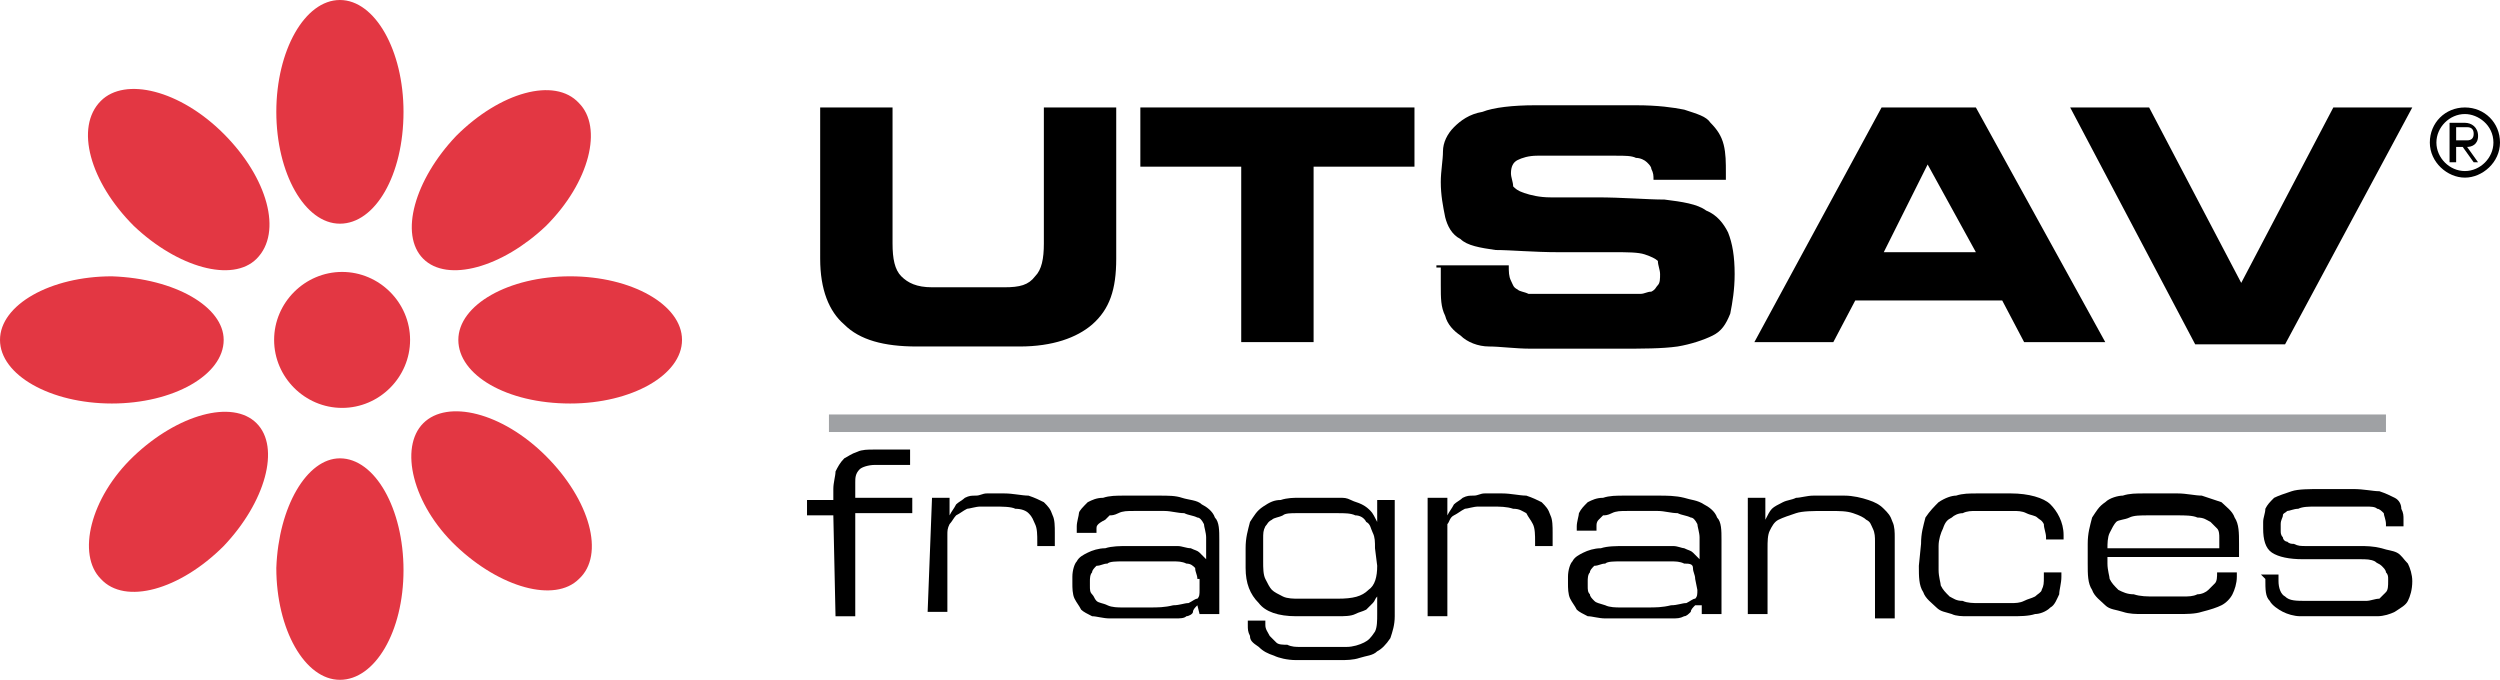
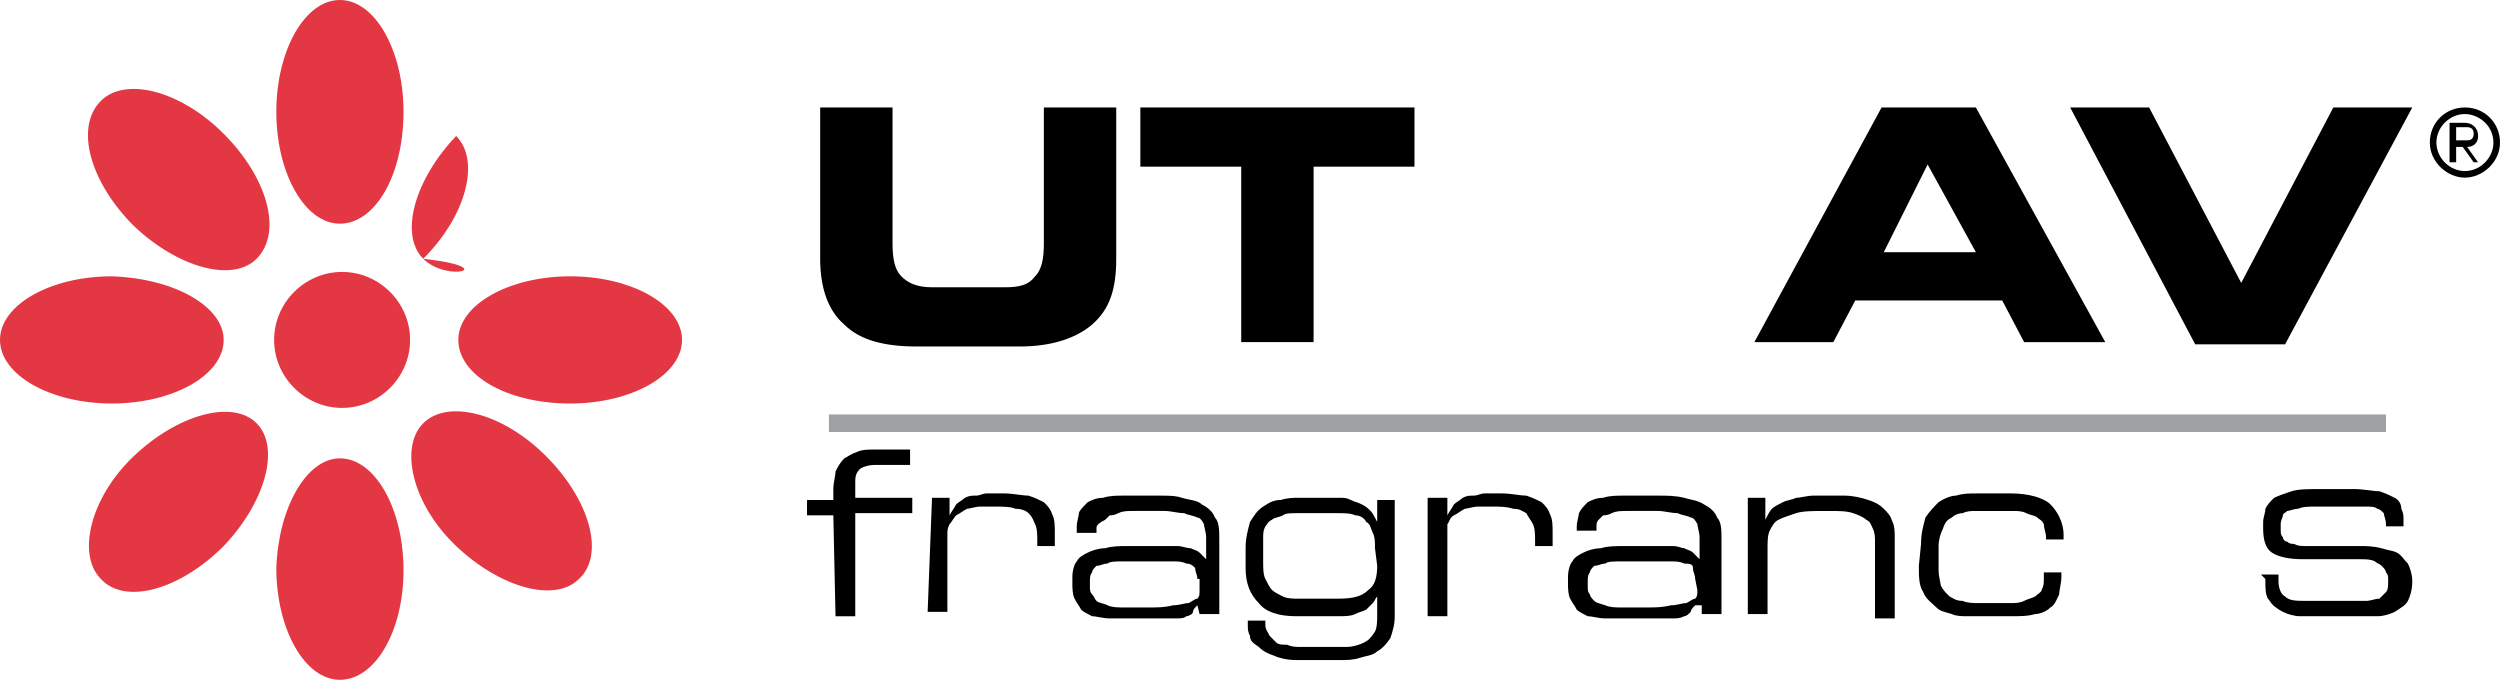
<svg xmlns="http://www.w3.org/2000/svg" version="1.1" id="Layer_1" x="0px" y="0px" viewBox="0 0 114 31" style="enable-background:new 0 0 114 31;" xml:space="preserve">
  <style type="text/css"> .st0{fill:#E33743;} .st1{fill:#9FA1A4;} </style>
  <g>
    <g>
      <g>
        <g>
          <g>
            <g>
              <g>
                <g>
                  <path class="st0" d="M18.7,15.5c0,1.7-1.4,3.1-3.1,3.1s-3.1-1.4-3.1-3.1s1.4-3.1,3.1-3.1S18.7,13.8,18.7,15.5z" />
                  <path class="st0" d="M10.2,15.5c0,1.6-2.3,2.9-5.1,2.9S0,17.1,0,15.5c0-1.6,2.3-2.9,5.1-2.9C8,12.7,10.2,14,10.2,15.5z" />
                  <path class="st0" d="M15.5,10.2c-1.6,0-2.9-2.3-2.9-5.1S13.9,0,15.5,0c1.6,0,2.9,2.3,2.9,5.1C18.4,8,17.1,10.2,15.5,10.2z" />
                  <path class="st0" d="M20.9,15.5c0-1.6,2.3-2.9,5.1-2.9s5.1,1.3,5.1,2.9c0,1.6-2.3,2.9-5.1,2.9 C23.1,18.4,20.9,17.1,20.9,15.5z" />
                  <path class="st0" d="M15.5,20.9c1.6,0,2.9,2.3,2.9,5.1S17.1,31,15.5,31s-2.9-2.3-2.9-5.1C12.7,23.1,14,20.9,15.5,20.9z" />
                  <path class="st0" d="M11.7,19.3c1.1,1.1,0.4,3.6-1.5,5.6c-2,2-4.5,2.7-5.6,1.5c-1.1-1.1-0.5-3.7,1.5-5.6 C8.1,18.9,10.6,18.2,11.7,19.3z" />
                  <path class="st0" d="M11.7,11.8c-1.1,1.1-3.6,0.4-5.6-1.5c-2-2-2.7-4.5-1.5-5.7c1.1-1.1,3.6-0.5,5.6,1.5 S12.9,10.6,11.7,11.8z" />
-                   <path class="st0" d="M19.3,11.8c-1.1-1.1-0.4-3.6,1.5-5.6c2-2,4.5-2.7,5.6-1.5c1.1,1.1,0.5,3.6-1.5,5.6 C22.9,12.2,20.4,12.9,19.3,11.8z" />
+                   <path class="st0" d="M19.3,11.8c-1.1-1.1-0.4-3.6,1.5-5.6c1.1,1.1,0.5,3.6-1.5,5.6 C22.9,12.2,20.4,12.9,19.3,11.8z" />
                  <path class="st0" d="M19.3,19.3c1.1-1.1,3.6-0.5,5.6,1.5s2.7,4.5,1.5,5.6c-1.1,1.1-3.6,0.4-5.6-1.5S18.2,20.4,19.3,19.3z" />
                </g>
              </g>
            </g>
          </g>
        </g>
      </g>
    </g>
    <g>
      <g>
        <g>
          <g>
            <path d="M37.4,4.9h3.3v6.2c0,0.7,0.1,1.2,0.4,1.5c0.3,0.3,0.7,0.5,1.4,0.5h3.3c0.7,0,1.1-0.1,1.4-0.5c0.3-0.3,0.4-0.8,0.4-1.5 V4.9h3.3v6.9c0,1.4-0.3,2.3-1.1,3c-0.7,0.6-1.8,1-3.3,1h-4.7c-1.5,0-2.6-0.3-3.3-1c-0.7-0.6-1.1-1.6-1.1-3L37.4,4.9L37.4,4.9z" />
            <path d="M52,4.9h12.5v2.7h-4.6v8h-3.3v-8H52L52,4.9L52,4.9z" />
-             <path d="M65.5,12.1h3.3c0,0.3,0,0.5,0.1,0.7c0.1,0.2,0.1,0.3,0.3,0.4c0.1,0.1,0.3,0.1,0.5,0.2c0.2,0,0.4,0,0.6,0h4 c0.2,0,0.3,0,0.5,0c0.2,0,0.3-0.1,0.5-0.1c0.2-0.1,0.2-0.2,0.3-0.3c0.1-0.1,0.1-0.3,0.1-0.5c0-0.2-0.1-0.4-0.1-0.6 c-0.1-0.1-0.3-0.2-0.6-0.3c-0.3-0.1-0.8-0.1-1.4-0.1s-1.5,0-2.5,0c-1.2,0-2.2-0.1-2.9-0.1c-0.7-0.1-1.3-0.2-1.6-0.5 c-0.4-0.2-0.6-0.6-0.7-1c-0.1-0.5-0.2-1-0.2-1.6c0-0.5,0.1-1,0.1-1.4s0.2-0.8,0.5-1.1c0.3-0.3,0.7-0.6,1.3-0.7 C68.1,4.9,69,4.8,70,4.8h4.6c1,0,1.7,0.1,2.2,0.2c0.6,0.2,1,0.3,1.2,0.6c0.3,0.3,0.5,0.6,0.6,1c0.1,0.4,0.1,0.8,0.1,1.3v0.3 h-3.3c0-0.2,0-0.3-0.1-0.5c0-0.1-0.1-0.2-0.2-0.3c-0.1-0.1-0.3-0.2-0.5-0.2c-0.2-0.1-0.5-0.1-0.9-0.1h-3.6 c-0.4,0-0.7,0.1-0.9,0.2c-0.2,0.1-0.3,0.3-0.3,0.6c0,0.2,0.1,0.4,0.1,0.6c0.1,0.1,0.2,0.2,0.5,0.3S70.2,9,70.7,9 c0.5,0,1.2,0,2.1,0c1.2,0,2.3,0.1,3.1,0.1c0.8,0.1,1.5,0.2,1.9,0.5c0.5,0.2,0.8,0.6,1,1c0.2,0.5,0.3,1.1,0.3,1.9 c0,0.7-0.1,1.3-0.2,1.8c-0.2,0.5-0.4,0.8-0.8,1c-0.4,0.2-1,0.4-1.6,0.5c-0.7,0.1-1.6,0.1-2.7,0.1h-4c-0.7,0-1.4-0.1-1.9-0.1 s-1-0.2-1.3-0.5c-0.3-0.2-0.6-0.5-0.7-0.9c-0.2-0.4-0.2-0.8-0.2-1.4v-0.8H65.5z" />
            <path d="M85.8,4.9h4.3L96,15.6h-3.7l-1-1.9h-6.7l-1,1.9H80L85.8,4.9z M85.9,11.5h4.2l-2.2-4L85.9,11.5z" />
            <path d="M94.4,4.9H98l4.2,8l4.2-8h3.6l-5.8,10.8h-4.1L94.4,4.9z" />
          </g>
          <g>
            <path d="M38,23.5h-1.2v-0.7H38v-0.5c0-0.3,0.1-0.6,0.1-0.8c0.1-0.2,0.2-0.4,0.4-0.6c0.2-0.1,0.3-0.2,0.6-0.3 c0.2-0.1,0.5-0.1,0.7-0.1h1.7v0.7h-1.6c-0.3,0-0.6,0.1-0.7,0.2c-0.2,0.2-0.2,0.4-0.2,0.6v0.7h2.6v0.7h-2.6v4.7h-0.9L38,23.5 L38,23.5z" />
            <path d="M42.5,22.7h0.8v0.8l0,0c0.1-0.2,0.2-0.3,0.3-0.5c0.1-0.1,0.3-0.2,0.4-0.3c0.2-0.1,0.3-0.1,0.5-0.1s0.3-0.1,0.5-0.1h0.8 c0.4,0,0.8,0.1,1.1,0.1c0.3,0.1,0.5,0.2,0.7,0.3c0.2,0.2,0.3,0.3,0.4,0.6c0.1,0.2,0.1,0.5,0.1,0.8v0.6h-0.8v-0.2 c0-0.3,0-0.6-0.1-0.8c-0.1-0.2-0.1-0.3-0.3-0.5c-0.1-0.1-0.3-0.2-0.6-0.2c-0.2-0.1-0.6-0.1-1-0.1h-0.6c-0.2,0-0.5,0.1-0.6,0.1 c-0.2,0.1-0.3,0.2-0.5,0.3c-0.1,0.1-0.2,0.3-0.3,0.4c-0.1,0.2-0.1,0.3-0.1,0.5v3.5h-0.9L42.5,22.7L42.5,22.7z" />
            <path d="M54.6,27.6L54.6,27.6c-0.1,0.1-0.2,0.2-0.2,0.3s-0.2,0.2-0.3,0.2c-0.1,0.1-0.3,0.1-0.5,0.1c-0.2,0-0.5,0-0.8,0h-2.2 c-0.3,0-0.6-0.1-0.8-0.1c-0.2-0.1-0.4-0.2-0.5-0.3c-0.1-0.2-0.2-0.3-0.3-0.5c-0.1-0.2-0.1-0.5-0.1-0.7v-0.3 c0-0.3,0.1-0.6,0.2-0.7c0.1-0.2,0.3-0.3,0.5-0.4c0.2-0.1,0.5-0.2,0.8-0.2c0.3-0.1,0.7-0.1,1-0.1h1.5c0.3,0,0.6,0,0.8,0 s0.4,0.1,0.6,0.1c0.2,0.1,0.3,0.1,0.4,0.2c0.1,0.1,0.2,0.2,0.3,0.3l0,0v-1c0-0.2-0.1-0.5-0.1-0.6c-0.1-0.2-0.2-0.3-0.3-0.3 c-0.2-0.1-0.4-0.1-0.6-0.2c-0.3,0-0.6-0.1-0.9-0.1h-1.4c-0.3,0-0.5,0-0.7,0.1c-0.2,0.1-0.3,0.1-0.4,0.1 c-0.1,0.1-0.2,0.2-0.2,0.2C50,23.9,50,24,50,24.1v0.2h-0.9V24c0-0.2,0.1-0.5,0.1-0.6s0.2-0.3,0.4-0.5c0.2-0.1,0.4-0.2,0.7-0.2 c0.3-0.1,0.6-0.1,1-0.1h1.5c0.5,0,0.8,0,1.1,0.1s0.7,0.1,0.9,0.3c0.2,0.1,0.5,0.3,0.6,0.6c0.2,0.2,0.2,0.6,0.2,1V28h-0.9 L54.6,27.6L54.6,27.6z M54.6,26.4c0-0.2-0.1-0.3-0.1-0.5c-0.1-0.1-0.2-0.2-0.4-0.2c-0.2-0.1-0.4-0.1-0.6-0.1 c-0.3,0-0.6,0-0.9,0h-1.4c-0.3,0-0.6,0-0.7,0.1c-0.2,0-0.3,0.1-0.5,0.1c-0.1,0.1-0.2,0.2-0.2,0.3c-0.1,0.1-0.1,0.3-0.1,0.4v0.2 c0,0.2,0,0.3,0.1,0.4c0.1,0.1,0.1,0.2,0.2,0.3c0.1,0.1,0.3,0.1,0.5,0.2s0.5,0.1,0.7,0.1h1.2c0.4,0,0.7,0,1.1-0.1 c0.3,0,0.5-0.1,0.7-0.1c0.2-0.1,0.3-0.2,0.4-0.2c0.1-0.1,0.1-0.2,0.1-0.4V26.4z" />
            <path d="M63.6,28.1c0,0.4-0.1,0.7-0.2,1c-0.2,0.3-0.4,0.5-0.6,0.6c-0.2,0.2-0.5,0.2-0.8,0.3c-0.3,0.1-0.6,0.1-0.9,0.1h-2 c-0.4,0-0.8-0.1-1-0.2c-0.3-0.1-0.5-0.2-0.7-0.4C57.1,29.3,57,29.2,57,29c-0.1-0.2-0.1-0.3-0.1-0.5v-0.2h0.8v0.2 c0,0.2,0.1,0.3,0.2,0.5c0.1,0.1,0.2,0.2,0.3,0.3c0.1,0.1,0.3,0.1,0.5,0.1c0.2,0.1,0.4,0.1,0.6,0.1h0.9c0.5,0,0.8,0,1.2,0 c0.3,0,0.6-0.1,0.8-0.2c0.2-0.1,0.3-0.2,0.5-0.5c0.1-0.2,0.1-0.5,0.1-0.8v-0.8l0,0c-0.1,0.1-0.1,0.2-0.2,0.3 c-0.1,0.1-0.2,0.2-0.3,0.3c-0.2,0.1-0.3,0.1-0.5,0.2c-0.2,0.1-0.5,0.1-0.8,0.1h-1.9c-0.8,0-1.4-0.2-1.7-0.6 c-0.4-0.4-0.6-0.9-0.6-1.6v-0.9c0-0.5,0.1-0.8,0.2-1.2c0.2-0.3,0.3-0.5,0.6-0.7s0.5-0.3,0.8-0.3c0.3-0.1,0.6-0.1,0.8-0.1h1.9 c0.2,0,0.3,0,0.5,0.1c0.2,0.1,0.3,0.1,0.5,0.2c0.2,0.1,0.3,0.2,0.4,0.3c0.1,0.1,0.2,0.3,0.3,0.5l0,0v-1h0.8 C63.6,22.8,63.6,28.1,63.6,28.1z M62.7,25c0-0.3,0-0.5-0.1-0.7c-0.1-0.2-0.1-0.4-0.3-0.5c-0.1-0.2-0.3-0.3-0.5-0.3 c-0.2-0.1-0.5-0.1-0.8-0.1h-1.9c-0.2,0-0.5,0-0.6,0.1c-0.2,0.1-0.4,0.1-0.5,0.2c-0.2,0.1-0.2,0.2-0.3,0.3 c-0.1,0.2-0.1,0.3-0.1,0.6v1c0,0.3,0,0.6,0.1,0.8c0.1,0.2,0.2,0.4,0.3,0.5s0.3,0.2,0.5,0.3c0.2,0.1,0.5,0.1,0.7,0.1h1.8 c0.7,0,1.1-0.1,1.4-0.4c0.3-0.2,0.4-0.6,0.4-1.1L62.7,25L62.7,25z" />
            <path d="M65.2,22.7H66v0.8l0,0c0.1-0.2,0.2-0.3,0.3-0.5c0.1-0.1,0.3-0.2,0.4-0.3c0.2-0.1,0.3-0.1,0.5-0.1 c0.2,0,0.3-0.1,0.5-0.1h0.8c0.4,0,0.8,0.1,1.1,0.1c0.3,0.1,0.5,0.2,0.7,0.3c0.2,0.2,0.3,0.3,0.4,0.6c0.1,0.2,0.1,0.5,0.1,0.8 v0.6h-0.8v-0.2c0-0.3,0-0.6-0.1-0.8c-0.1-0.2-0.2-0.3-0.3-0.5c-0.2-0.1-0.3-0.2-0.6-0.2c-0.3-0.1-0.6-0.1-1-0.1h-0.6 c-0.2,0-0.5,0.1-0.6,0.1c-0.2,0.1-0.3,0.2-0.5,0.3s-0.2,0.3-0.3,0.4C66,24.3,66,24.5,66,24.6v3.5h-0.9v-5.4H65.2z" />
            <path d="M77.3,27.6L77.3,27.6c-0.1,0.1-0.2,0.2-0.2,0.3c-0.1,0.1-0.2,0.2-0.3,0.2c-0.2,0.1-0.3,0.1-0.6,0.1c-0.2,0-0.5,0-0.8,0 h-2.2c-0.3,0-0.6-0.1-0.8-0.1c-0.2-0.1-0.4-0.2-0.5-0.3c-0.1-0.2-0.2-0.3-0.3-0.5c-0.1-0.2-0.1-0.5-0.1-0.7v-0.3 c0-0.3,0.1-0.6,0.2-0.7c0.1-0.2,0.3-0.3,0.5-0.4c0.2-0.1,0.5-0.2,0.8-0.2c0.3-0.1,0.7-0.1,1.1-0.1h1.5c0.3,0,0.6,0,0.7,0 c0.2,0,0.4,0.1,0.5,0.1c0.2,0.1,0.3,0.1,0.4,0.2s0.2,0.2,0.3,0.3l0,0v-1c0-0.2-0.1-0.5-0.1-0.6c-0.1-0.2-0.2-0.3-0.3-0.3 c-0.2-0.1-0.4-0.1-0.6-0.2c-0.3,0-0.6-0.1-0.9-0.1h-1.4c-0.3,0-0.5,0-0.7,0.1c-0.2,0.1-0.3,0.1-0.4,0.1 c-0.1,0.1-0.2,0.2-0.2,0.2c-0.1,0.1-0.1,0.2-0.1,0.3v0.2h-0.9V24c0-0.2,0.1-0.5,0.1-0.6c0.1-0.2,0.2-0.3,0.4-0.5 c0.2-0.1,0.4-0.2,0.7-0.2c0.3-0.1,0.6-0.1,1-0.1h1.5c0.4,0,0.8,0,1.2,0.1c0.3,0.1,0.6,0.1,0.9,0.3c0.2,0.1,0.5,0.3,0.6,0.6 c0.2,0.2,0.2,0.6,0.2,1V28h-0.9V27.6z M77.3,26.4c0-0.2-0.1-0.3-0.1-0.5s-0.2-0.2-0.4-0.2c-0.2-0.1-0.4-0.1-0.6-0.1 c-0.2,0-0.6,0-0.9,0h-1.4c-0.3,0-0.6,0-0.7,0.1c-0.2,0-0.3,0.1-0.5,0.1c-0.1,0.1-0.2,0.2-0.2,0.3c-0.1,0.1-0.1,0.3-0.1,0.4v0.2 c0,0.2,0,0.3,0.1,0.4c0,0.1,0.1,0.2,0.2,0.3c0.1,0.1,0.2,0.1,0.5,0.2c0.2,0.1,0.5,0.1,0.7,0.1h1.2c0.4,0,0.7,0,1.1-0.1 c0.3,0,0.5-0.1,0.7-0.1c0.2-0.1,0.3-0.2,0.4-0.2c0.1-0.1,0.1-0.2,0.1-0.4L77.3,26.4L77.3,26.4z" />
            <path d="M79.7,22.7h0.8v1l0,0c0.1-0.2,0.2-0.4,0.3-0.5c0.1-0.1,0.3-0.2,0.5-0.3c0.2-0.1,0.4-0.1,0.6-0.2c0.2,0,0.5-0.1,0.8-0.1 h1.4c0.4,0,0.8,0.1,1.1,0.2c0.3,0.1,0.5,0.2,0.7,0.4c0.2,0.2,0.3,0.3,0.4,0.6c0.1,0.2,0.1,0.5,0.1,0.7v3.7h-0.9v-3.5 c0-0.2,0-0.4-0.1-0.6c-0.1-0.2-0.1-0.3-0.3-0.4c-0.1-0.1-0.3-0.2-0.6-0.3c-0.3-0.1-0.6-0.1-1.1-0.1h-0.2c-0.5,0-1,0-1.3,0.1 c-0.3,0.1-0.6,0.2-0.8,0.3c-0.2,0.1-0.3,0.3-0.4,0.5c-0.1,0.2-0.1,0.5-0.1,0.8V28h-0.9L79.7,22.7L79.7,22.7z" />
            <path d="M87.6,24.8c0-0.5,0.1-0.8,0.2-1.2c0.2-0.3,0.4-0.5,0.6-0.7c0.3-0.2,0.6-0.3,0.8-0.3c0.3-0.1,0.6-0.1,1-0.1h1.5 c0.8,0,1.5,0.2,1.8,0.5c0.3,0.3,0.6,0.8,0.6,1.4v0.2h-0.8v-0.1c0-0.2-0.1-0.4-0.1-0.6c-0.1-0.2-0.2-0.2-0.3-0.3 c-0.1-0.1-0.3-0.1-0.5-0.2c-0.2-0.1-0.4-0.1-0.6-0.1h-1.7c-0.2,0-0.4,0-0.6,0.1c-0.2,0-0.4,0.1-0.5,0.2 c-0.2,0.1-0.3,0.2-0.4,0.5c-0.1,0.2-0.2,0.5-0.2,0.8V26c0,0.3,0.1,0.6,0.1,0.7c0.1,0.2,0.2,0.3,0.4,0.5 c0.2,0.1,0.3,0.2,0.6,0.2c0.2,0.1,0.5,0.1,0.7,0.1h1.5c0.2,0,0.4,0,0.6-0.1c0.2-0.1,0.3-0.1,0.5-0.2c0.1-0.1,0.3-0.2,0.3-0.3 c0.1-0.2,0.1-0.3,0.1-0.6v-0.2h0.8v0.2c0,0.3-0.1,0.6-0.1,0.8c-0.1,0.2-0.2,0.5-0.4,0.6c-0.2,0.2-0.5,0.3-0.7,0.3 c-0.3,0.1-0.7,0.1-1.1,0.1h-2c-0.2,0-0.5,0-0.7-0.1c-0.3-0.1-0.5-0.1-0.7-0.3c-0.2-0.2-0.5-0.4-0.6-0.7 c-0.2-0.3-0.2-0.7-0.2-1.2L87.6,24.8L87.6,24.8z" />
-             <path d="M95.2,24.8c0-0.5,0.1-0.8,0.2-1.2c0.2-0.3,0.3-0.5,0.6-0.7c0.2-0.2,0.6-0.3,0.8-0.3c0.3-0.1,0.6-0.1,1-0.1h1.5 c0.4,0,0.8,0.1,1.1,0.1c0.3,0.1,0.6,0.2,0.9,0.3c0.2,0.2,0.5,0.4,0.6,0.7c0.2,0.3,0.2,0.7,0.2,1.2v0.6h-6v0.3 c0,0.3,0.1,0.6,0.1,0.7c0.1,0.2,0.2,0.3,0.4,0.5c0.2,0.1,0.4,0.2,0.7,0.2c0.3,0.1,0.6,0.1,1,0.1h1.2c0.3,0,0.5,0,0.7-0.1 c0.2,0,0.4-0.1,0.5-0.2c0.1-0.1,0.2-0.2,0.3-0.3c0.1-0.1,0.1-0.3,0.1-0.5h0.9v0.2c0,0.3-0.1,0.6-0.2,0.8s-0.3,0.4-0.5,0.5 s-0.5,0.2-0.9,0.3c-0.3,0.1-0.7,0.1-1.1,0.1h-1.6c-0.3,0-0.6,0-0.9-0.1s-0.6-0.1-0.8-0.3c-0.2-0.2-0.5-0.4-0.6-0.7 c-0.2-0.3-0.2-0.7-0.2-1.2L95.2,24.8L95.2,24.8z M101.2,24.5c0-0.1,0-0.3-0.1-0.4c-0.1-0.1-0.2-0.2-0.3-0.3 c-0.2-0.1-0.3-0.2-0.6-0.2c-0.2-0.1-0.6-0.1-0.9-0.1H98c-0.4,0-0.7,0-0.9,0.1c-0.2,0.1-0.5,0.1-0.6,0.2s-0.2,0.3-0.3,0.5 c-0.1,0.2-0.1,0.5-0.1,0.7h5.1V24.5z" />
            <path d="M103.1,26.2h0.8v0.3c0,0.3,0.1,0.6,0.3,0.7c0.2,0.2,0.5,0.2,1,0.2h1.9c0.3,0,0.6,0,0.8,0s0.4-0.1,0.6-0.1 c0.1-0.1,0.2-0.2,0.3-0.3c0.1-0.1,0.1-0.3,0.1-0.5v-0.1c0-0.1,0-0.2-0.1-0.3c0-0.1-0.1-0.2-0.2-0.3c-0.1-0.1-0.2-0.1-0.3-0.2 c-0.2-0.1-0.4-0.1-0.7-0.1H105c-0.6,0-1.1-0.1-1.4-0.3c-0.3-0.2-0.4-0.6-0.4-1.1v-0.3c0-0.2,0.1-0.4,0.1-0.6 c0.1-0.2,0.2-0.3,0.4-0.5c0.2-0.1,0.5-0.2,0.8-0.3c0.3-0.1,0.8-0.1,1.4-0.1h1.4c0.5,0,0.9,0.1,1.2,0.1c0.3,0.1,0.5,0.2,0.7,0.3 c0.2,0.1,0.3,0.3,0.3,0.5c0.1,0.2,0.1,0.3,0.1,0.5v0.3h-0.8v-0.1c0-0.2-0.1-0.4-0.1-0.5c-0.1-0.1-0.2-0.2-0.3-0.2 c-0.1-0.1-0.3-0.1-0.5-0.1s-0.4,0-0.7,0h-1.6c-0.3,0-0.6,0-0.8,0.1c-0.2,0-0.4,0.1-0.5,0.1c-0.1,0.1-0.2,0.1-0.2,0.2 s-0.1,0.2-0.1,0.4v0.3c0,0.1,0,0.2,0.1,0.3c0,0.1,0.1,0.2,0.2,0.2c0.1,0.1,0.2,0.1,0.3,0.1c0.2,0.1,0.3,0.1,0.6,0.1h2.4 c0.3,0,0.6,0,1,0.1c0.3,0.1,0.5,0.1,0.7,0.2c0.2,0.1,0.3,0.3,0.5,0.5c0.1,0.2,0.2,0.5,0.2,0.8l0,0c0,0.4-0.1,0.7-0.2,0.9 s-0.3,0.3-0.6,0.5c-0.2,0.1-0.5,0.2-0.8,0.2c-0.3,0-0.6,0-0.8,0h-1.7c-0.3,0-0.7,0-1,0c-0.3,0-0.6-0.1-0.8-0.2 s-0.5-0.3-0.6-0.5c-0.2-0.2-0.2-0.5-0.2-1L103.1,26.2L103.1,26.2z" />
          </g>
          <rect x="37.8" y="18.9" class="st1" width="71" height="0.8" />
        </g>
      </g>
      <g>
        <g>
          <path d="M112.4,8.1c-0.8,0-1.6-0.7-1.6-1.6c0-0.9,0.7-1.6,1.6-1.6c0.9,0,1.6,0.7,1.6,1.6S113.2,8.1,112.4,8.1z M112.4,5.2 c-0.7,0-1.3,0.6-1.3,1.3s0.6,1.3,1.3,1.3s1.3-0.6,1.3-1.3C113.7,5.7,113,5.2,112.4,5.2z M112.8,7.4l-0.5-0.7H112v0.7h-0.3V5.6 h0.7c0.3,0,0.6,0.2,0.6,0.6c0,0.4-0.3,0.5-0.5,0.5l0.5,0.7C113.2,7.4,112.8,7.4,112.8,7.4z M112.5,5.8H112v0.6h0.5 c0.2,0,0.3-0.1,0.3-0.3S112.7,5.8,112.5,5.8z" />
        </g>
      </g>
    </g>
  </g>
</svg>